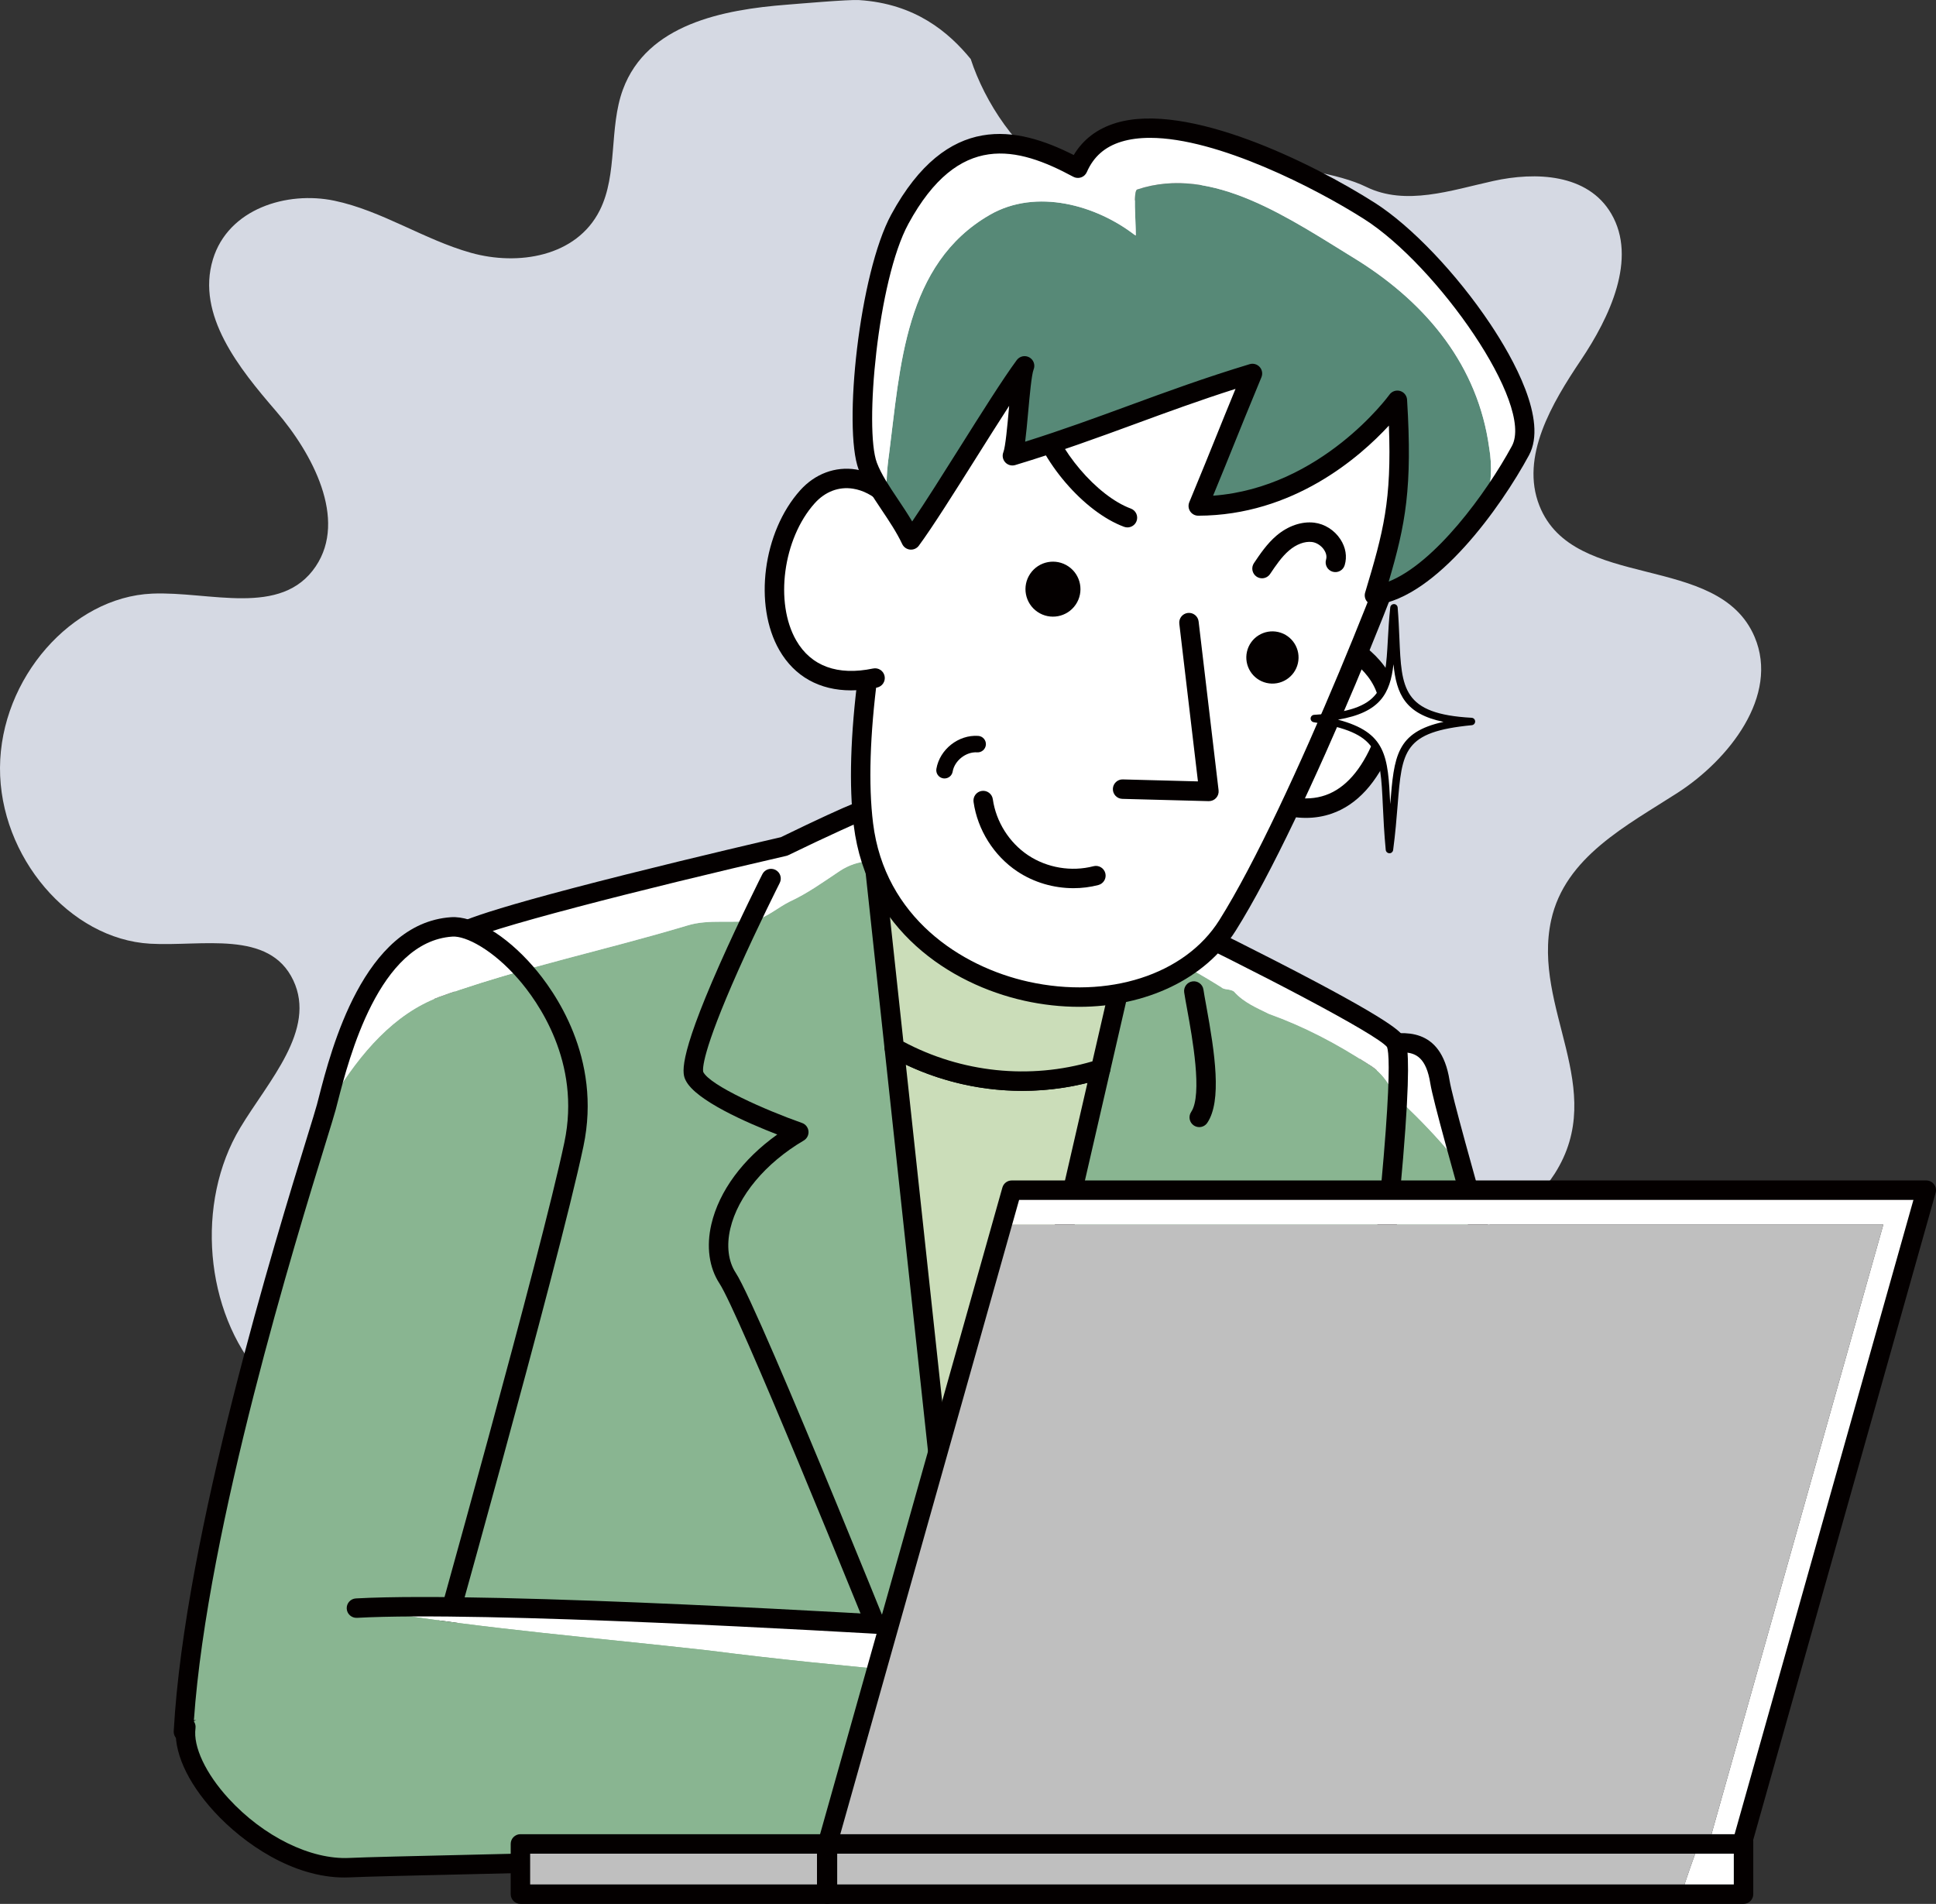
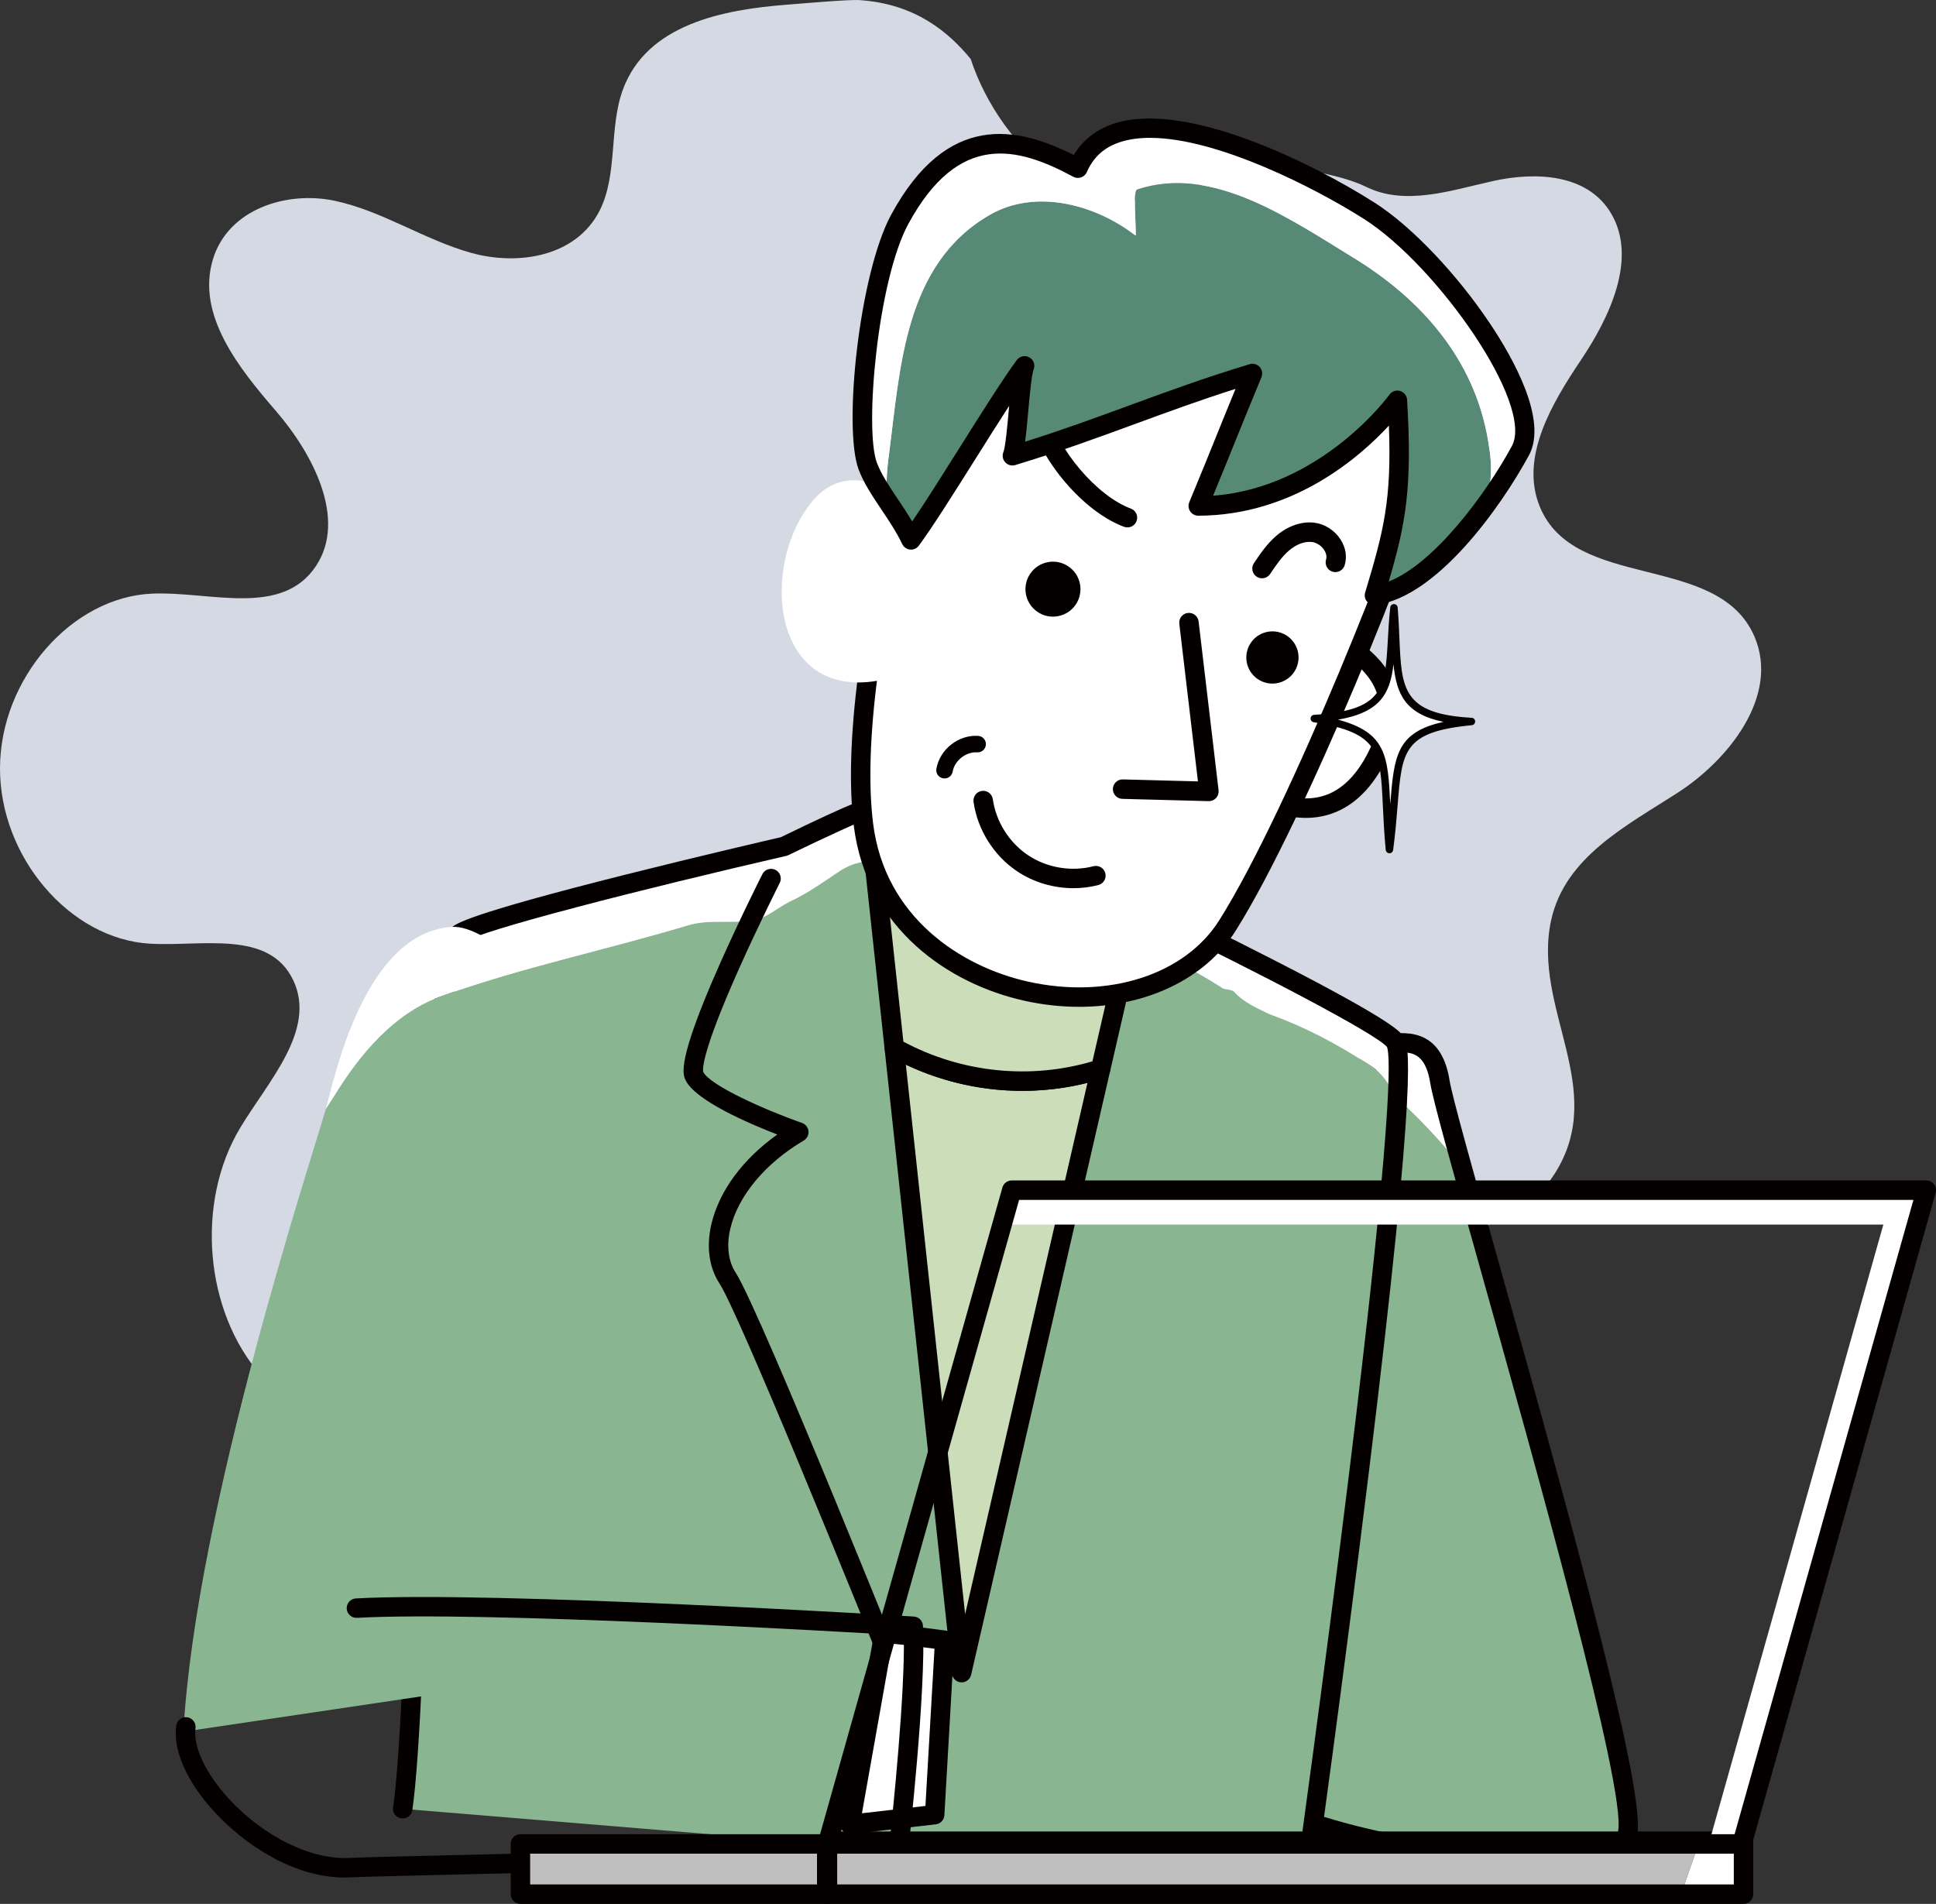
<svg xmlns="http://www.w3.org/2000/svg" id="_レイヤー_1" data-name="レイヤー 1" viewBox="0 0 1380.72 1357.99">
  <rect x="0" y="0" width="1380.72" height="1357.99" fill="#333333" stroke="none" />
  <defs>
    <style>
      .cls-1 {
        fill: #040000;
      }

      .cls-1, .cls-2, .cls-3, .cls-4, .cls-5, .cls-6, .cls-7 {
        stroke-width: 0px;
      }

      .cls-2 {
        fill: #89b591;
      }

      .cls-3 {
        fill: #bfbfbf;
      }

      .cls-4 {
        fill: #fff;
      }

      .cls-5 {
        fill: #cbddb9;
      }

      .cls-6 {
        fill: #578977;
      }

      .cls-7 {
        fill: #d5d9e3;
      }
    </style>
  </defs>
  <path class="cls-7" d="m108.45,423.42c41.1-1.78,92.21,17.07,116.75-19.48,22.56-33.62-2.25-80.49-28.39-110.76-26.14-30.27-56.99-68.43-44.98-108.14,10.93-36.13,52.78-48.96,86.59-41.89,33.81,7.07,64.1,27.83,97.46,37.18,33.36,9.36,75.15,2.97,91.87-30.33,12.96-25.8,6.44-58.76,16.49-86.11,17.16-46.68,71.6-57.04,117.01-60.55,7.84-.61,43.9-3.77,51.38-3.29,40.23,2.57,64.03,22.99,79.66,42.05,10.19,31.12,32.96,65.75,62.52,83.38,53.54,31.95,86.06,14.47,136.89-8.46,27.74,1.65,63.11,6.7,82.61,16.26,28.15,13.81,60.44,2.49,90.63-4.18,30.19-6.68,67.46-5.28,84.19,23.34,18.72,32.02-1.13,73.83-21.68,104.44-20.54,30.61-43.39,68.86-29.58,103.8,24.41,61.74,127.63,32.63,153.49,93.64,17.82,42.05-18.52,87.64-54.76,111.05-36.23,23.41-80.41,45.75-90.33,90.89-13.84,63.02,41.05,120.16,2.6,180.75-30.64,48.29-90,37.15-124.81,77.66-29.66,34.52-31.01,92.11-66.67,122.95-37.11,32.09-98.96,22.16-117.54-30.29-7.08-19.97-6.76-42.22-12.09-62.85s-19.77-41.47-39.14-41.26c-21.62.24-35.85,26.54-37.55,50.41-1.7,23.87,4.49,47.85,2.36,71.68-4.15,46.44-44.17,85.38-86.3,83.97-42.13-1.41-79.95-42.95-81.56-89.59-1.23-35.46,15.35-73.4.52-104.86-19.29-40.92-76.16-35.51-109.52-7.84-33.36,27.67-55.63,69.93-90.81,94.69-48.83,34.37-118.92,25.41-159.4-20.36-40.48-45.77-47.1-123.56-15.05-176.9,20.01-33.3,54.59-69.76,37.84-105.2-17.13-36.25-65.19-24-102.08-26.1C49.76,669.87-.35,611.11,0,547.55c.35-63.56,51.1-121.64,108.45-124.13Z" />
  <g>
    <g>
      <g>
        <g>
          <g>
            <path class="cls-2" d="m992.02,776.19c5,8,12,14,18,20,12.03,12.03,22.85,24.06,32.81,36.9,37.16,134.41,125.26,437.36,118.01,474.2-8.97,45.57-308.91,3.88-305.64-68.4,2.92-64.68,100.35-408.19,120.8-479.71,0,0,.01,0,.02,0,7,4,12,10,16,17Z" />
            <path class="cls-4" d="m1026.94,771.68c1.13,7.12,7.08,29.53,15.89,61.41-9.96-12.84-20.79-24.87-32.81-36.9-6-6-13-12-18-20-4-7-9-13-16-17,0,0-.01,0-.02,0,2.4-8.4,3.75-13.07,3.75-13.07,15.48-1.45,41.3-11.55,47.19,25.57Z" />
            <path class="cls-1" d="m1038.18,1329.54c-66.75-8.03-192.33-37.39-189.91-90.98,3.26-72.27,119.85-477.18,124.82-494.38.79-2.74,3.18-4.72,6.02-4.98,1.92-.18,4.13-.53,6.47-.89,14.69-2.29,42.05-6.57,48.22,32.28,1.78,11.23,16.63,64.16,35.43,131.18,55.28,197.06,104.41,376.45,98.42,406.85-3.88,19.69-38.83,24.58-72.55,24.58-22.93,0-45.29-2.26-56.92-3.66Zm-50.47-577.53c-.87.14-1.72.27-2.56.39-12.91,44.99-120.01,420.07-123.03,486.78-1.55,34.36,89.14,65.91,177.71,76.58,74.8,9,112.36-.54,114.19-9.83,5.84-29.68-59.27-261.76-98.17-400.43-19.66-70.09-33.87-120.73-35.78-132.75-2.85-17.98-10.05-22.12-19.7-22.12-3.87,0-8.13.67-12.67,1.38Z" />
          </g>
          <g>
            <path class="cls-2" d="m539.02,656.19c8-2,16-9,24-13,13-6,24-14,36-22,26-17,54,1,80,9,51,14,98,31,146,50,16,6,30,14,46,24,2,2,6,1,9,3,7,8,17,12,25,16,25,9,48,21,71,36,7,4,12,10,16,17,1.41,2.26,3,4.36,4.67,6.34-6.4,134.48-65.88,560.81-65.88,560.81l-643.61-53.15c11.5-77.37,14.71-451.51,29.69-580.36,56.76-20.15,114.47-32.04,173.14-49.64,16-5,33-1,49-4Z" />
            <path class="cls-4" d="m559.21,603.74s58.86-28.63,62.58-27.76c3.33.78,158.2-13.29,175.78-3.72,22,11.96,25.07,77.54,25.07,77.54,0,0,163.91,78.98,172.57,93.52,2.16,3.62,2.49,17.69,1.46,39.21-1.67-1.99-3.25-4.08-4.67-6.34-4-7-9-13-16-17-23-15-46-27-71-36-8-4-18-8-25-16-3-2-7-1-9-3-16-10-30-18-46-24-48-19-95-36-146-50-26-8-54-26-80-9-12,8-23,16-36,22-8,4-16,11-24,13-16,3-33-1-49,4-58.67,17.6-116.38,29.49-173.14,49.64,2.78-23.88,5.96-39.34,9.67-42.92,13.15-12.68,232.66-63.17,232.66-63.17Z" />
            <path class="cls-1" d="m930.81,1350.27c3.41,0,6.38-2.51,6.86-5.98.2-1.43,20.23-145.17,38.09-290.27,36.41-295.8,28.71-308.73,25.42-314.25-2.09-3.51-6.43-10.81-92.33-54.84-34.44-17.66-68.52-34.27-79.52-39.61-1.12-16-6.41-67.18-28.44-79.16-12.69-6.91-69.12-4.55-156.04,1.5-10.25.71-19.96,1.39-22.24,1.41-3-.4-10.63,1.3-65.72,28.08-6.88,1.59-58.43,13.53-110.76,26.69-114.84,28.87-121.53,35.32-124.39,38.07-5.49,5.29-11.9,20.21-18.44,130.83-4.1,69.43-7.12,157.18-10.04,242.03-3.85,112-7.49,217.79-12.93,254.38-.56,3.79,2.05,7.32,5.84,7.88,3.79.56,7.32-2.05,7.88-5.84,5.56-37.37,9.21-143.54,13.07-255.95,2.88-83.71,5.86-170.27,9.87-239.14,5.96-102.22,12.03-120.99,14.43-124.26,10.22-7.91,125.69-37.51,229.34-61.36.51-.12,1.01-.29,1.48-.52,25.23-12.27,53.88-25.47,59.63-27.03,2.06.02,7.03-.27,23.93-1.45,22.68-1.58,56.96-3.96,87.63-5.06,49.87-1.79,59.17,1.01,60.82,1.91,13.5,7.34,20.33,47.92,21.46,71.78.12,2.54,1.63,4.82,3.92,5.92,77.72,37.45,162.04,81.47,169.58,90.79,2.41,6.52,4.27,50.07-27.62,308.66-17.74,143.89-37.47,285.47-37.67,286.88-.53,3.79,2.12,7.3,5.91,7.83.33.05.65.07.97.07Z" />
          </g>
          <g>
            <path class="cls-5" d="m784.96,762.48l-99.12,430.57-48.06-445.72c44.05,24.66,97.99,30.86,147.19,15.15Z" />
            <path class="cls-1" d="m685.42,1199.98c-3.38-.2-6.12-2.81-6.48-6.18l-48.07-445.72c-.28-2.58.91-5.1,3.07-6.53,2.17-1.43,4.95-1.53,7.21-.27,43.27,24.22,94.91,29.53,141.69,14.59,2.38-.76,4.98-.19,6.81,1.5,1.84,1.69,2.62,4.23,2.06,6.66l-99.12,430.57c-.73,3.16-3.55,5.38-6.76,5.38-.14,0-.28,0-.42-.01Zm-39.38-440.57l42.27,391.96,87.25-379c-43.07,10.8-89.08,6.19-129.52-12.96Z" />
          </g>
          <g>
            <path class="cls-5" d="m824.75,589.63l-39.79,172.86c-49.19,15.72-103.14,9.51-147.19-15.15l-19.4-179.95,206.39,22.23Z" />
            <path class="cls-1" d="m634.38,753.39c-1.96-1.1-3.27-3.07-3.51-5.31l-19.4-179.95c-.22-2.09.51-4.16,1.99-5.65,1.48-1.48,3.54-2.22,5.65-1.99l206.39,22.23c1.97.21,3.76,1.26,4.91,2.87,1.15,1.62,1.55,3.65,1.11,5.58l-39.79,172.86c-.55,2.39-2.32,4.31-4.65,5.05-18.84,6.02-38.41,8.99-57.97,8.99-32.78,0-65.52-8.35-94.72-24.69Zm181.86-157.71l-190.05-20.47,18.09,167.78c41.46,22.13,90.17,27.2,134.82,14.04l37.14-161.34Z" />
          </g>
          <path class="cls-1" d="m653.29,1237.32c.86,0,1.73-.16,2.58-.5,3.56-1.42,5.28-5.46,3.86-9.02-4.79-11.96-117.47-293.11-134.98-319.87-5.37-8.2-6.75-19.41-3.91-31.57,5.44-23.26,25.02-46.75,52.37-62.85,2.33-1.37,3.65-3.96,3.39-6.65-.26-2.69-2.06-4.98-4.6-5.87-26.28-9.25-65.38-26.61-70.46-36.36-.49-1.92-1.17-13.73,25-72.54,14.24-32,29.4-62.01,29.55-62.31,1.73-3.42.36-7.59-3.06-9.32-3.41-1.73-7.59-.36-9.32,3.06-.16.31-15.97,31.61-30.56,64.54-30.69,69.27-26.25,78.26-24.11,82.58,7.06,14.29,44.06,30.35,65.3,38.58-24.61,17.54-41.47,40.32-47,63.97-3.71,15.89-1.65,30.93,5.81,42.33,13.41,20.49,93.33,216.6,133.71,317.43,1.09,2.71,3.69,4.36,6.44,4.36Z" />
          <g>
            <path class="cls-2" d="m313.02,711.19c20-7.24,40.12-13.4,60.35-19.12,25.51,28.45,46.54,73.72,35.94,124.07-18.08,85.94-104.7,393.22-104.7,393.22l-173.79,25.83c8.74-159.51,92.68-412.65,101.57-444.31,1.89-2.87,3.77-5.76,5.62-8.69,19-31,43-59,75-71Z" />
            <path class="cls-4" d="m322.11,661.14c12.94-.89,33.23,10.82,51.26,30.93-20.24,5.72-40.35,11.87-60.35,19.12-32,12-56,40-75,71-1.86,2.93-3.73,5.82-5.62,8.69.11-.41.22-.79.31-1.12,6.72-25.09,28.27-124.43,89.4-128.61Z" />
-             <path class="cls-1" d="m126.15,1240.31c-1.54-1.4-2.37-3.43-2.25-5.51,7.67-140.02,73.49-353.55,95.12-423.71,3.51-11.39,6.05-19.62,6.99-23.13.42-1.55.89-3.38,1.42-5.46,8.72-33.92,31.9-124.01,94.21-128.28,16.12-1.11,39.04,12.64,58.49,35.01,15.25,17.53,49.28,65.13,35.98,128.34-17.92,85.18-103.95,390.6-104.82,393.67-.74,2.63-2.95,4.58-5.66,4.98l-173.78,25.83c-.34.05-.68.08-1.02.08-1.72,0-3.39-.64-4.67-1.81Zm276.37-425.6c12.02-57.12-18.98-100.41-32.87-116.38-18.06-20.76-37.42-30.97-47.08-30.27h0c-52.32,3.58-73.68,86.63-81.72,117.89-.55,2.13-1.03,4.01-1.45,5.59-1.01,3.76-3.44,11.66-7.13,23.63-21.07,68.35-84.31,273.52-93.99,411.89l160.87-23.91c10.58-37.65,86.72-309.25,103.38-388.45Z" />
          </g>
-           <path class="cls-1" d="m855.26,803.94c2.23,0,4.42-1.07,5.76-3.06,10.53-15.63,5.42-49.75-.72-83.37-.85-4.66-1.59-8.69-2.03-11.67-.57-3.79-4.1-6.4-7.89-5.83-3.79.57-6.4,4.1-5.83,7.89.48,3.19,1.23,7.32,2.11,12.1,3.61,19.76,11.12,60.87,2.86,73.12-2.14,3.18-1.3,7.49,1.88,9.63,1.19.8,2.54,1.18,3.87,1.18Z" />
        </g>
        <g>
          <g>
            <g>
              <path class="cls-4" d="m939.77,451.9c17.65,4.29,67.25,28.28,46.23,79.06-21.02,50.79-56.93,54.02-92.86,33.95-35.93-20.07,5.36-123.03,46.63-113.01Z" />
              <path class="cls-1" d="m889.75,570.97c-21.91-12.24-20.46-46.45-9.29-74.91,11.71-29.85,35.09-57.17,60.94-50.89h0c12.45,3.02,39.1,14.85,50.84,37.97,7.7,15.15,7.75,32.14.16,50.49-10.23,24.71-24.56,40.42-42.6,46.69-5.88,2.04-12.03,3.06-18.43,3.06-12.9,0-26.83-4.14-41.62-12.4Zm3.62-69.85c-8.95,22.82-10.75,49.98,3.14,57.74,18.51,10.34,34.91,13.15,48.73,8.35,14.14-4.91,25.69-18,34.34-38.89,5.97-14.43,6.07-27.52.29-38.9-9.81-19.31-33.46-28.76-41.75-30.77h0c-16.82-4.06-35.26,18.28-44.75,42.48Z" />
            </g>
            <g>
              <path class="cls-4" d="m710.59,180.82c-25.06,18.09-111.02,276.62-94.8,407.28,16.22,130.65,203.27,161.57,259.65,71.97,50.85-80.81,130.54-282.54,139.57-320.6,9.04-38.07-38.66-130.38-123.76-148.85-85.1-18.47-152.15-30.38-180.67-9.8Z" />
              <path class="cls-1" d="m730.3,713.74c-52.65-11.72-112.19-50.66-121.4-124.78-7.05-56.8,4.65-147.39,32.11-248.53,19.31-71.11,48.83-153.19,65.51-165.23h0c31.36-22.64,99.88-10.1,186.2,8.64,42.5,9.23,81.63,37.94,107.34,78.77,18.06,28.68,26.38,58.75,21.7,78.47-9.76,41.13-90.06,242.62-140.45,322.7-21.75,34.56-64.05,54.36-111.71,54.36-12.81,0-26.01-1.43-39.3-4.39Zm-15.66-527.29c-8.87,6.4-35.43,66.22-60.24,157.62-27,99.47-38.57,188.1-31.73,243.18,8.31,66.97,62.61,102.26,110.65,112.95,57.02,12.69,111.77-4.91,136.25-43.82,51.02-81.08,130.56-284.24,138.7-318.51,3.73-15.73-4.28-43-19.94-67.87-23.74-37.7-59.66-64.16-98.54-72.6-50.19-10.89-97.96-20.39-132.55-20.39-18.54,0-33.3,2.73-42.59,9.44Z" />
            </g>
            <path class="cls-1" d="m862.19,571.43c1.95,0,3.81-.82,5.12-2.26,1.36-1.49,2-3.49,1.76-5.49l-14.24-120.41c-.45-3.8-3.9-6.52-7.7-6.07-3.81.45-6.52,3.9-6.07,7.7l13.29,112.45-53.55-1.41c-3.78-.14-7.02,2.92-7.12,6.75-.1,3.83,2.92,7.02,6.75,7.12l61.56,1.63c.06,0,.12,0,.18,0Z" />
            <g>
              <path class="cls-1" d="m889.32,464.79c-2.3,10.03,3.96,20.03,13.98,22.33,10.03,2.3,20.03-3.96,22.33-13.98,2.31-10.03-3.96-20.03-13.98-22.33-10.03-2.3-20.03,3.96-22.33,13.98Z" />
              <circle class="cls-1" cx="750.98" cy="420.27" r="19.61" transform="translate(-19.29 804.05) rotate(-55.72)" />
            </g>
            <g>
              <path class="cls-4" d="m656.01,380.87c-17.92-40.65-53.89-48.78-75.01-25.2-39.67,44.29-32.73,146.14,48.24,129.24l26.77-104.04Z" />
-               <path class="cls-1" d="m607.04,492.42c5.85,0,12.02-.66,18.46-2.01,3.75-.78,6.16-4.46,5.37-8.21-.78-3.75-4.46-6.16-8.21-5.37-25.27,5.27-44.21-1.64-54.8-20-15.54-26.95-9.4-72.67,13.14-97.83,7.47-8.34,17.19-12.04,27.36-10.43,14.51,2.3,27.68,14.62,36.13,33.8,1.55,3.51,5.64,5.1,9.14,3.55,3.5-1.54,5.09-5.64,3.55-9.14-10.39-23.57-27.4-38.85-46.65-41.91-14.77-2.35-29.31,3.07-39.88,14.88-26.57,29.66-33.35,81.88-14.82,114.02,10.85,18.81,28.67,28.65,51.18,28.66Z" />
+               <path class="cls-1" d="m607.04,492.42Z" />
            </g>
          </g>
          <path class="cls-1" d="m673.63,555.25c2.81,0,5.3-2.02,5.79-4.88,1.36-7.84,9.48-14.26,17.45-13.74,3.18.23,6.04-2.24,6.25-5.49.21-3.24-2.24-6.04-5.49-6.25-14.06-.94-27.42,9.61-29.81,23.48-.55,3.2,1.59,6.25,4.79,6.8.34.06.68.09,1.01.09Z" />
          <path class="cls-1" d="m804.07,376.19c2.82,0,5.47-1.73,6.51-4.53,1.33-3.59-.51-7.58-4.1-8.91-24.16-8.93-52.46-42.19-59.36-69.78-.93-3.72-4.69-5.98-8.41-5.05-3.72.93-5.98,4.69-5.05,8.41,8.11,32.43,39.25,68.8,68,79.43.79.29,1.61.43,2.4.43Z" />
          <path class="cls-1" d="m900.05,412.48c2.23,0,4.42-1.08,5.76-3.07,4.07-6.04,8.27-12.29,13.56-16.79,5.21-4.44,11.14-6.63,16.27-6.03,3.29.39,6.71,2.61,8.7,5.65.88,1.35,2.24,4.04,1.38,6.9-1.1,3.67.98,7.54,4.64,8.64,3.66,1.1,7.54-.97,8.64-4.64,1.84-6.12.75-12.69-3.06-18.51-4.28-6.53-11.26-10.94-18.68-11.82-8.95-1.06-18.74,2.31-26.89,9.24-6.74,5.73-11.7,13.11-16.08,19.62-2.14,3.18-1.3,7.49,1.88,9.63,1.19.8,2.53,1.18,3.86,1.18Z" />
          <g>
            <path class="cls-4" d="m994.14,433.52c4.16,50.29-5.81,77.77,55.26,81.08-62.7,6.11-50,27.45-58.47,91.34-6.1-63.43,6.65-83.57-53.57-93.43,62.66-3.93,51.5-29.61,56.78-79Z" />
            <path class="cls-1" d="m990.88,608.6c-1.35-.02-2.47-1.06-2.6-2.4-1.14-11.89-1.62-22.2-2.05-31.3-1.82-38.97-2.43-52.09-49.31-59.76-1.33-.22-2.29-1.4-2.22-2.75.07-1.35,1.14-2.43,2.49-2.52,49.79-3.12,50.67-18.95,52.6-53.62.38-6.87.81-14.65,1.71-23.01.14-1.35,1.28-2.37,2.64-2.37h.03c1.37.02,2.5,1.07,2.61,2.44.65,7.82.96,15.24,1.24,21.78,1.52,36.09,2.29,54.2,51.52,56.88,1.39.08,2.48,1.21,2.51,2.59.03,1.39-1.01,2.57-2.4,2.7-48.7,4.75-49.76,17.96-52.9,57.19-.74,9.27-1.59,19.77-3.19,31.86-.18,1.32-1.3,2.31-2.63,2.31-.02,0-.03,0-.05,0Zm2.93-134.8c-2.4,20.73-9.26,34.34-39.59,39.52,34.53,9.18,35.66,25.93,37.27,60.25,2.75-34.22,4.26-51.26,38-58.68-27.3-5.6-33.59-19.79-35.68-41.09Z" />
          </g>
        </g>
        <g>
          <g>
            <path class="cls-4" d="m630.43,1165.27c2.74-.84,43.33,4.69,43.33,4.69l-7.17,124.39-60.34,6.98,24.19-136.06Z" />
            <path class="cls-1" d="m601.2,1306.09c-1.5-1.6-2.16-3.81-1.78-5.97l24.18-136.06c.45-2.57,2.31-4.66,4.8-5.42,1.57-.48,4.2-1.28,46.29,4.45,3.59.49,6.2,3.66,5.99,7.27l-7.17,124.39c-.2,3.37-2.78,6.1-6.13,6.49l-60.34,6.98c-.27.03-.53.05-.8.05-1.9,0-3.73-.78-5.05-2.18Zm65.27-130.1c-11.8-1.56-23.66-2.98-30.25-3.58l-21.5,120.96,45.29-5.24,6.46-112.15Zm-35.11-3.86h0Z" />
          </g>
          <g>
-             <path class="cls-4" d="m268.02,1149.19c-4.64-.79-9.27-1.48-13.88-2.1l.07-.05c99.29-5.5,397.11,12.92,397.11,12.92.44,8.85.33,20.16-.14,32.67-48.72-4.37-97.43-9.18-146.15-15.44-80-9-156-15-237-28Z" />
-             <path class="cls-2" d="m254.13,1147.08c4.62.62,9.24,1.31,13.88,2.1,81,13,157,19,237,28,48.72,6.26,97.43,11.07,146.15,15.44-2,52.99-10.45,127.48-10.45,127.48-85.08,5.93-358.34,10.41-391.28,12.03-57.31,2.82-122.05-62.62-116.9-100.39l121.59-84.67Z" />
            <path class="cls-1" d="m245.7,1339.17c1.36,0,2.72-.03,4.08-.1,10.36-.51,45.55-1.32,90.1-2.35,96.8-2.24,243.09-5.63,301.33-9.69,3.34-.23,6.03-2.81,6.41-6.14.53-4.67,12.95-114.92,10.62-161.28-.18-3.53-2.97-6.36-6.5-6.57-2.98-.19-299.35-18.38-397.92-12.92-3.82.21-6.75,3.48-6.54,7.31.21,3.82,3.47,6.72,7.31,6.54,89.78-4.97,346.47,9.93,390.01,12.54.86,41.9-7.7,124.58-10.13,147.07-61.36,3.87-201.3,7.11-294.91,9.27-44.65,1.03-79.91,1.85-90.45,2.37-27.46,1.34-61.22-15.27-86.04-42.33-16.37-17.85-25.43-37.08-23.64-50.19.52-3.8-2.14-7.29-5.94-7.81-3.81-.52-7.29,2.14-7.81,5.94-2.4,17.61,7.5,40,27.16,61.44,21.1,23,56.22,46.91,92.86,46.91Z" />
          </g>
        </g>
        <g>
          <g>
            <path class="cls-4" d="m1243.45,1313.29v37.76h-44.38c4.23-12.73,8.38-25.48,13.39-37.76h30.98Z" />
            <path class="cls-3" d="m590.13,1313.29h622.34c-5.02,12.28-9.16,25.03-13.39,37.76h-608.95v-37.76Z" />
            <path class="cls-1" d="m583.19,1351.05v-37.76c0-3.83,3.11-6.94,6.94-6.94h653.33c3.83,0,6.94,3.11,6.94,6.94v37.76c0,3.83-3.11,6.94-6.94,6.94h-653.33c-3.83,0-6.94-3.11-6.94-6.94Zm653.33-30.82h-639.45s0,23.89,0,23.89h639.45s0-23.89,0-23.89Z" />
          </g>
          <g>
            <rect class="cls-3" x="371.16" y="1315.23" width="218.44" height="35.83" transform="translate(960.76 2666.28) rotate(-180)" />
            <path class="cls-1" d="m364.22,1351.05v-35.83c0-3.83,3.11-6.94,6.94-6.94h218.44c3.83,0,6.94,3.11,6.94,6.94v35.83c0,3.83-3.11,6.94-6.94,6.94h-218.44c-3.83,0-6.94-3.11-6.94-6.94Zm218.44-28.89h-204.57s0,21.95,0,21.95h204.57s0-21.95,0-21.95Z" />
          </g>
          <g>
            <g>
              <polygon class="cls-4" points="1246.37 1216.87 1251.1 1200.08 1268.26 1139.22 1343.17 873.46 714.65 873.46 721.57 848.93 1373.79 848.93 1298.88 1114.68 1281.72 1175.55 1276.99 1192.33 1270.93 1213.81 1242.35 1315.23 1218.64 1315.23 1240.32 1238.34 1246.37 1216.87" />
-               <polygon class="cls-3" points="675.71 1011.6 681.76 990.13 686.5 973.34 703.65 912.48 714.65 873.46 1343.17 873.46 1268.26 1139.22 1251.1 1200.08 1246.37 1216.87 1240.32 1238.34 1218.64 1315.23 590.13 1315.23 675.71 1011.6" />
            </g>
            <path class="cls-1" d="m584.59,1319.41c-1.31-1.73-1.74-3.98-1.15-6.07l85.59-303.62h0s45.85-162.67,45.85-162.67c.84-2.99,3.57-5.06,6.68-5.06h652.22c2.17,0,4.22,1.02,5.53,2.75s1.74,3.98,1.15,6.07l-131.44,466.3c-.84,2.99-3.57,5.06-6.68,5.06h-652.22c-2.17,0-4.22-1.02-5.53-2.75Zm780.03-463.55h-637.81s-127.53,452.42-127.53,452.42h637.81s127.53-452.42,127.53-452.42Z" />
          </g>
        </g>
      </g>
      <path class="cls-1" d="m765.58,633.52c5.98,0,11.96-.74,17.75-2.25,3.71-.97,5.93-4.76,4.96-8.46-.97-3.71-4.76-5.93-8.46-4.96-15.69,4.09-33.11,1.17-46.6-7.82-13.49-8.99-22.9-23.94-25.17-39.99-.54-3.79-4.04-6.42-7.84-5.9-3.79.54-6.43,4.05-5.9,7.84,2.82,19.91,14.48,38.44,31.21,49.59,11.75,7.83,25.91,11.95,40.04,11.95Z" />
    </g>
    <g>
      <path class="cls-6" d="m634.02,324.19c8-62,11-136,72-171,33-19,76-7,104,15,0-12-2-32,1-33,54-18,109,21,158,51,49,31,85,75,93,133,2.44,13.83,1.24,27.16-1.78,40.19-22.23,30.56-52.29,61.73-80,65.26,14.1-46.83,20.53-70.53,16.32-139.12,0,0-53.62,75.18-141.97,75.38,18.85-45.48,19.78-49.04,38.63-94.52-63.78,19.3-107.39,39.42-171.17,58.71,3.69-9.22,4.97-54.93,8.65-64.15-19.22,26.02-61.76,98.16-80.98,124.18-4.77-10.09-11.36-19.54-17.45-28.68-.34-10.83.19-21.62,1.74-32.26Z" />
      <path class="cls-4" d="m641.75,156.33c38.66-71.08,85.71-58.63,127-36.36,28.58-65.35,155.92-2.66,207.99,30.52,52.07,33.18,126.75,135.64,107.61,170.96-5.89,10.87-14.22,24.33-24.1,37.92,3.02-13.04,4.22-26.36,1.78-40.19-8-58-44-102-93-133-49-30-104-69-158-51-3,1-1,21-1,33-28-22-71-34-104-15-61,35-64,109-72,171-1.55,10.64-2.07,21.43-1.74,32.26-5.43-8.16-10.47-16.09-13.43-24.03-10.01-26.82.62-135.12,22.9-176.08Z" />
      <path class="cls-1" d="m974.95,429.12c-1.52-1.79-2.03-4.23-1.35-6.48,13.08-43.46,18.98-65.69,16.93-119.07-20.77,22.53-68.25,64.12-135.93,64.27h-.02c-2.31,0-4.47-1.15-5.76-3.08-1.29-1.93-1.53-4.37-.65-6.52,9.41-22.7,14.43-35.15,19.28-47.19,3.8-9.41,7.69-19.07,13.7-33.67-25.83,8.23-48.81,16.66-71.14,24.86-26.49,9.72-53.89,19.78-85.97,29.48-2.55.77-5.32.01-7.12-1.95-1.8-1.97-2.32-4.79-1.33-7.26,1.47-3.67,2.85-18.95,3.86-30.12.09-.99.18-1.96.26-2.92-7.35,11.34-15.57,24.42-23.65,37.25-15.25,24.23-31.01,49.29-40.77,62.51-1.45,1.96-3.82,3.01-6.25,2.78-2.43-.24-4.56-1.74-5.6-3.94-3.97-8.42-9.45-16.59-14.74-24.49-6.54-9.77-12.73-19-16.37-28.76-11.14-29.84.49-139.89,23.3-181.82,39.93-73.41,89.73-62.83,130.13-42.42,6.7-11.13,16.76-18.8,30.01-22.83,50.95-15.52,140.05,28.45,184.67,56.88,26.15,16.67,58.56,50.69,82.55,86.68,16.08,24.12,41.03,68.33,27.43,93.43-20.07,37.03-65.67,101.2-109.32,106.76-.29.04-.59.06-.88.06-2.03,0-3.97-.89-5.29-2.46Zm-175.12-328.08c-11.83,3.6-19.92,10.7-24.73,21.72-.78,1.78-2.26,3.15-4.1,3.78-1.83.63-3.85.47-5.55-.45-39.89-21.52-81.75-32.35-117.61,33.57-21.92,40.29-31.46,146.33-22.49,170.34,3.08,8.24,8.82,16.82,14.9,25.9,3.48,5.2,7.04,10.52,10.3,16.05,9.32-13.68,21.72-33.39,33.8-52.58,15.25-24.24,31.02-49.31,40.79-62.53,2.07-2.81,5.9-3.63,8.96-1.94,3.05,1.7,4.36,5.4,3.06,8.63-1.47,3.67-2.85,18.96-3.86,30.13-.79,8.69-1.46,15.79-2.18,21.39,27.06-8.53,50.95-17.3,74.14-25.81,26.49-9.72,53.88-19.78,85.96-29.48,2.56-.78,5.35,0,7.15,1.98,1.8,1.99,2.29,4.83,1.27,7.31-9.41,22.72-14.44,35.17-19.29,47.21-4.1,10.17-8.32,20.64-15.2,37.31,77.42-5.78,125.29-71.38,125.78-72.07,1.7-2.39,4.74-3.45,7.56-2.64,2.82.81,4.83,3.31,5.01,6.24,3.86,63.01-1.05,88.71-13.08,129.7,32.91-13.08,69.55-62.91,87.83-96.64,16.1-29.71-53.32-128.72-105.24-161.81-34.42-21.94-104.63-58.02-152.82-58.02-7.37,0-14.22.85-20.35,2.71Z" />
    </g>
  </g>
</svg>